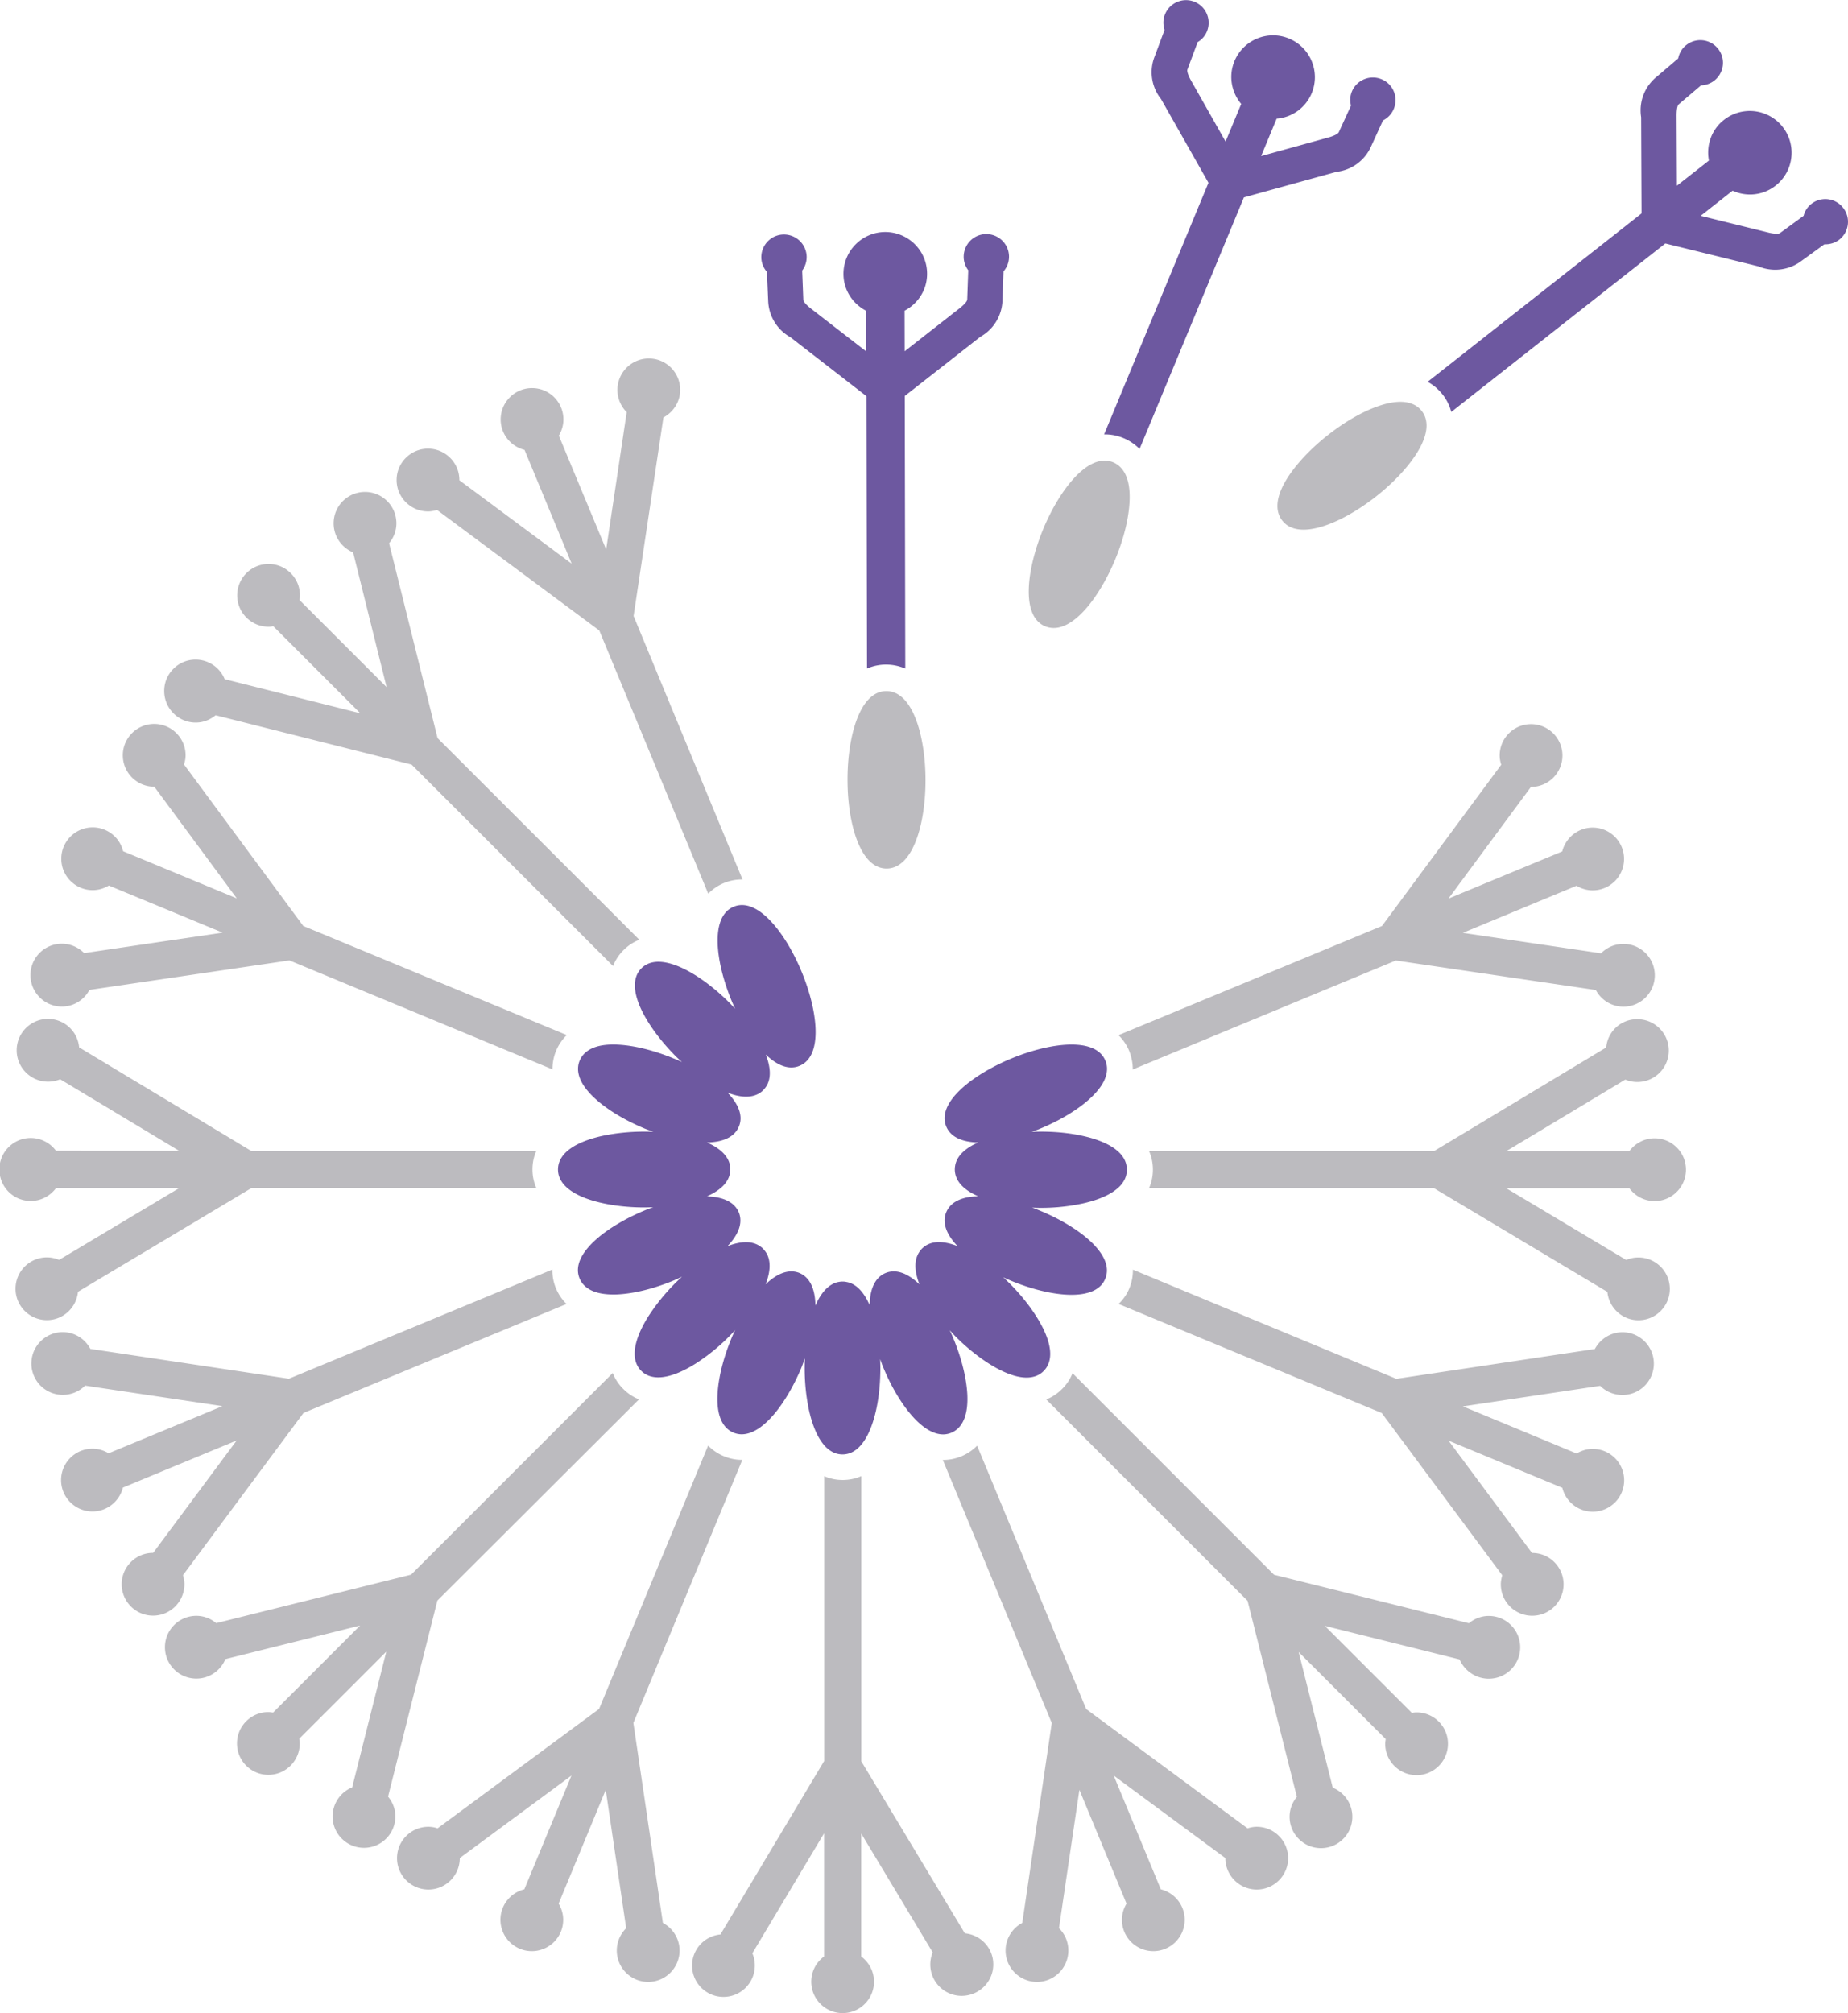
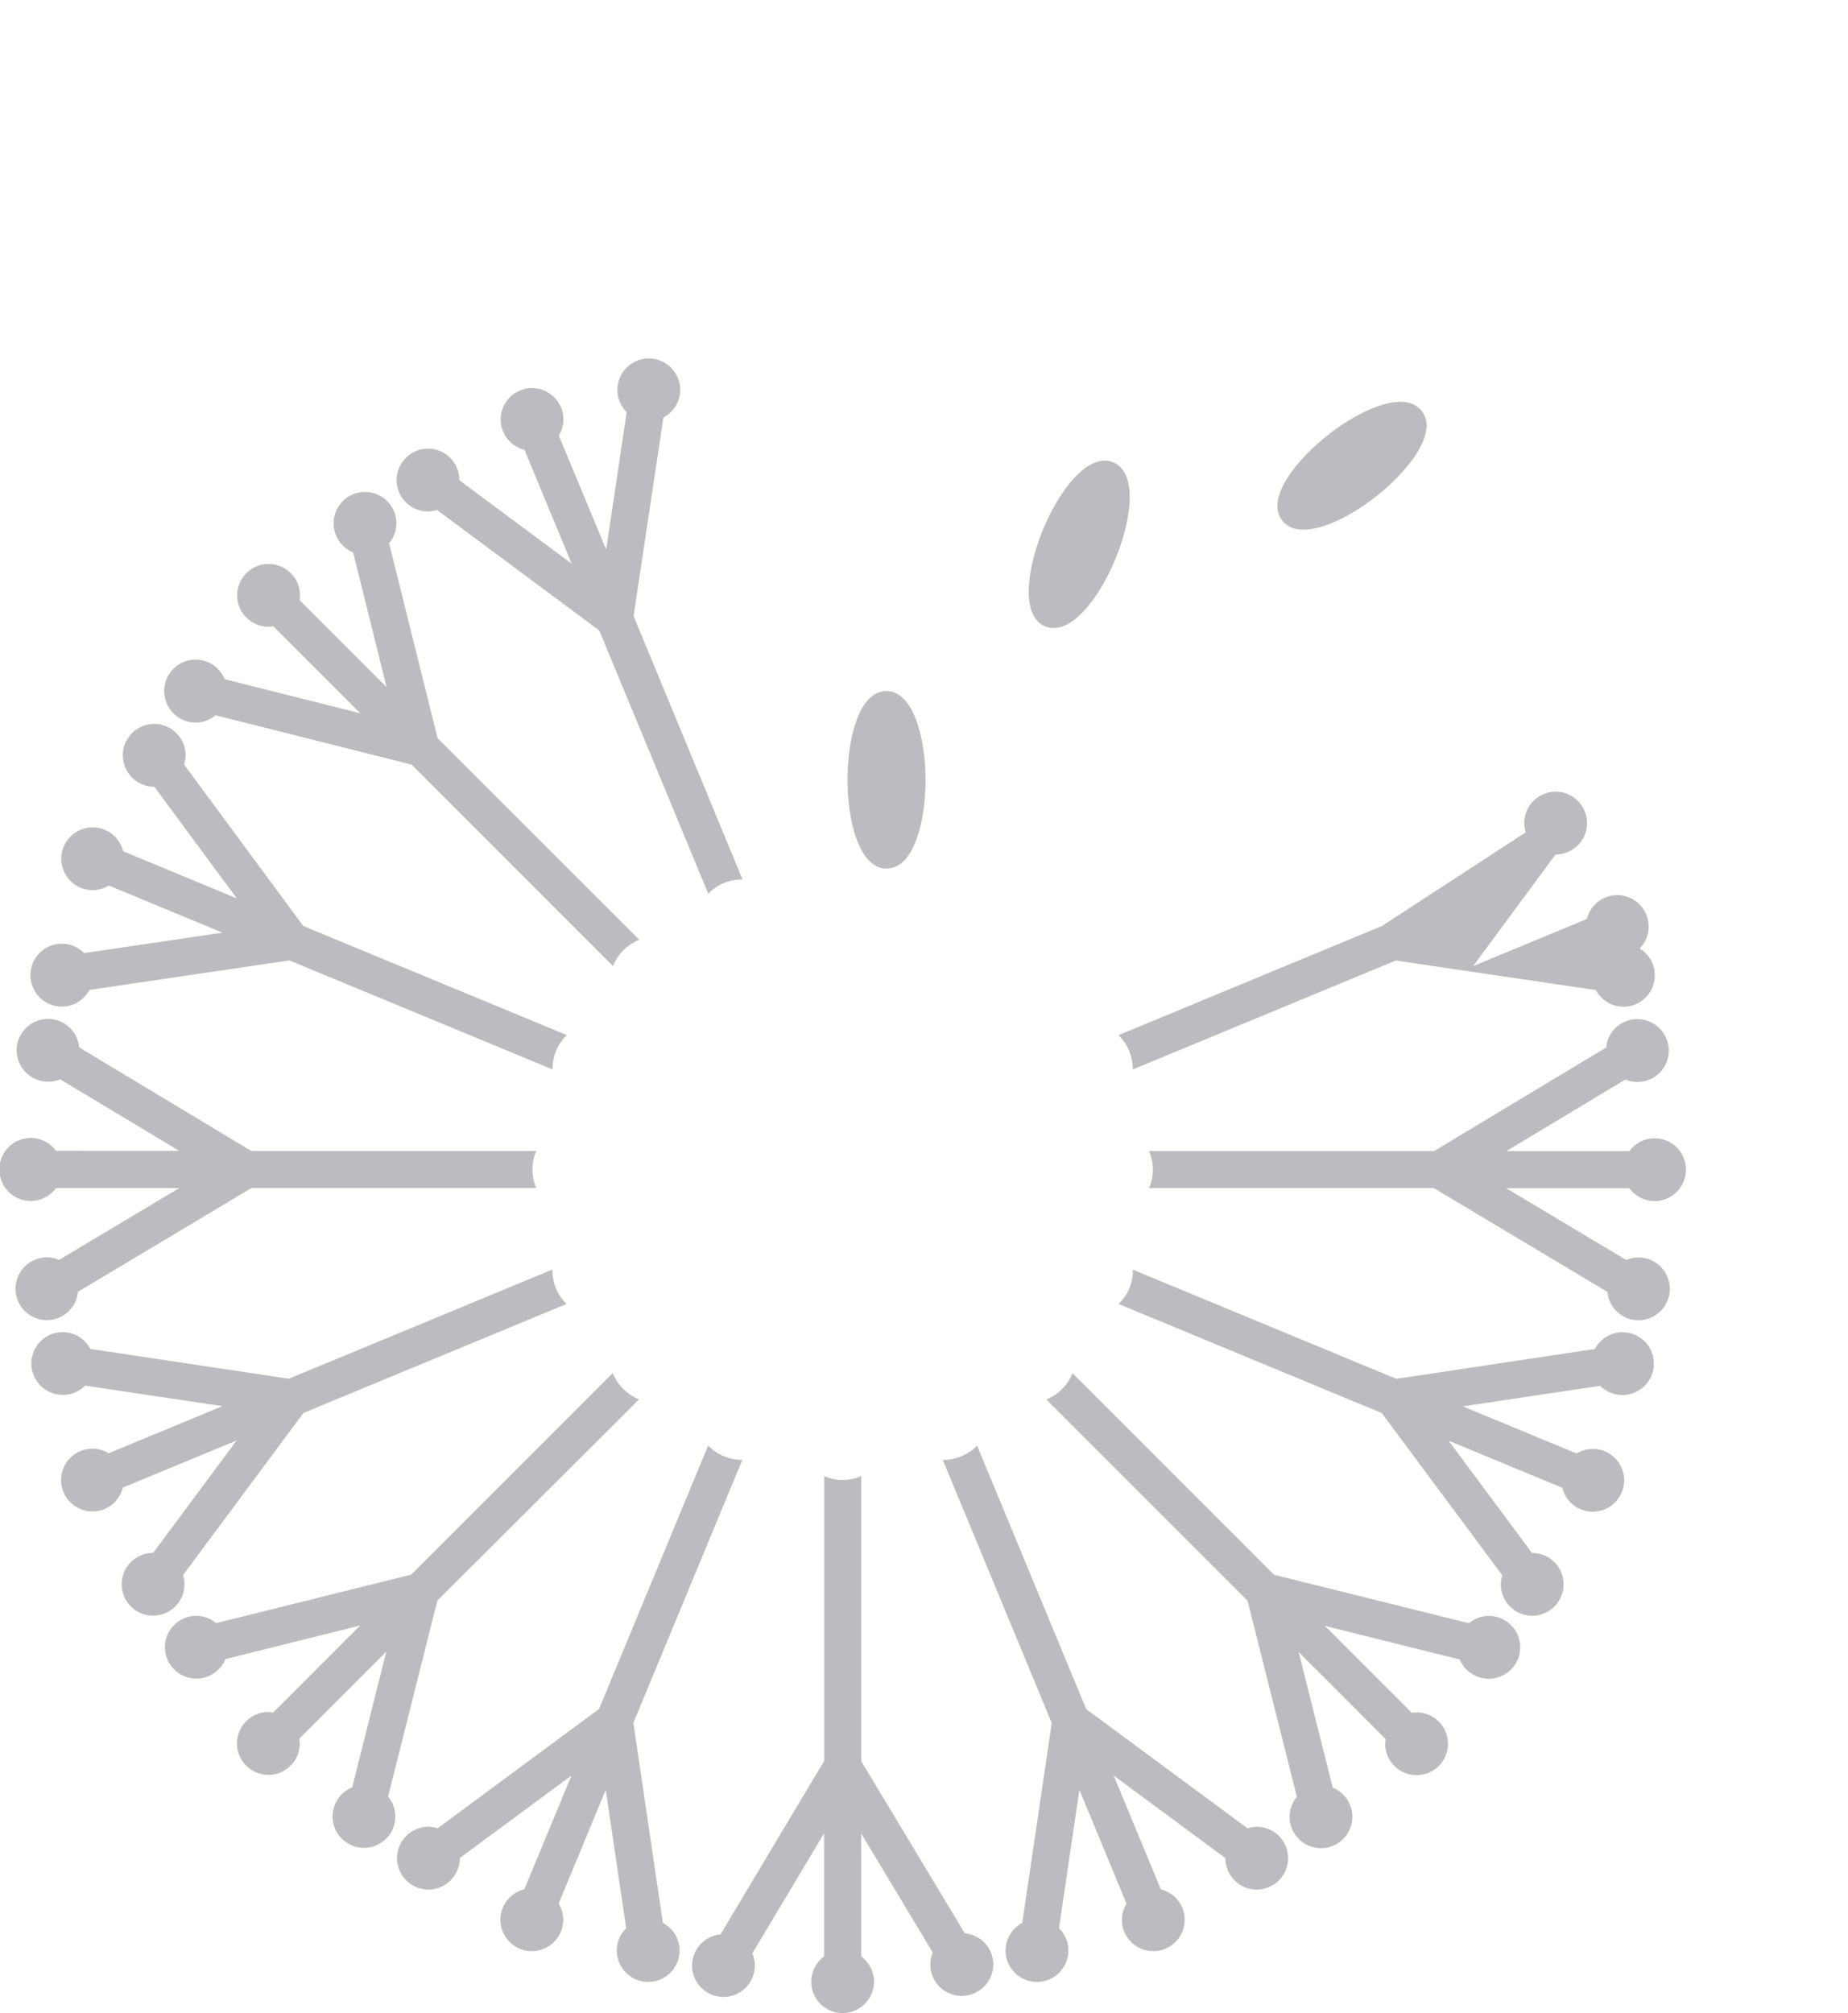
<svg xmlns="http://www.w3.org/2000/svg" data-bbox="-0.06 0.014 177.309 193.056" viewBox="0 0 177.25 193.06" data-type="color">
  <g>
-     <path fill="#6d58a0" d="M132.51 7.6c-1.11-.46-2.38.07-2.84 1.17-.19.45-.2.92-.09 1.36l-1.17 2.55c-.12.25-.86.47-.97.5l-6.48 1.79 1.49-3.59a3.977 3.977 0 0 0 3.36-2.44c.85-2.04-.12-4.39-2.17-5.24-2.04-.85-4.39.12-5.24 2.17-.59 1.43-.28 2.99.65 4.1l-1.5 3.61-3.32-5.87c-.06-.1-.43-.78-.34-1.04l.98-2.63c.39-.23.71-.58.89-1.02.46-1.11-.07-2.38-1.17-2.84-1.11-.46-2.38.07-2.84 1.17-.21.5-.21 1.03-.05 1.51l-.98 2.63c-.51 1.36-.26 2.88.64 4.01l4.55 8.03-10.01 24.13c.62-.01 1.23.1 1.84.35.46.19 1.03.51 1.56 1.05l10.01-24.13 8.88-2.45a4.136 4.136 0 0 0 3.29-2.38l1.17-2.55c.45-.23.82-.6 1.03-1.1.47-1.12-.06-2.4-1.17-2.85zm41.22 11.96c-.38.3-.63.7-.74 1.14l-2.26 1.65c-.22.16-.98-.01-1.09-.04l-6.52-1.61 3.06-2.41c1.32.6 2.91.47 4.13-.49a4.009 4.009 0 1 0-4.96-6.3c-1.22.96-1.71 2.47-1.44 3.9l-3.07 2.41-.03-6.74c0-.11 0-.89.21-1.07l2.13-1.81a2.167 2.167 0 0 0 1.64-3.51 2.167 2.167 0 0 0-3.05-.36c-.43.33-.68.8-.78 1.29l-2.14 1.82a4.132 4.132 0 0 0-1.41 3.81l.04 9.23-20.52 16.15c.66.36 1.12.82 1.43 1.21s.65.95.84 1.68l20.53-16.16 8.94 2.2c.51.22 1.06.32 1.6.32.86 0 1.72-.27 2.44-.79l2.27-1.65c.5.02 1.01-.12 1.44-.45.94-.74 1.11-2.11.36-3.05a2.16 2.16 0 0 0-3.05-.37zM73.68 28.88c.06 1.45.87 2.76 2.13 3.46l7.3 5.66.05 26.12a4.51 4.51 0 0 1 1.83-.38H85c.65 0 1.26.14 1.83.38l-.05-26.14 7.25-5.68c1.26-.7 2.07-2.02 2.12-3.47l.1-2.8c.33-.38.53-.87.53-1.41 0-1.2-.98-2.17-2.18-2.17s-2.17.98-2.17 2.18c0 .48.17.93.44 1.29l-.1 2.8c-.01.28-.62.76-.71.83l-5.29 4.14-.01-3.89c1.28-.67 2.17-2 2.16-3.55 0-2.21-1.8-4-4.02-4-2.21.01-4 1.8-4 4.02 0 1.55.89 2.87 2.18 3.54l.01 3.9-5.33-4.13c-.09-.07-.7-.55-.71-.83l-.11-2.8c.27-.36.43-.81.43-1.29 0-1.2-.98-2.17-2.18-2.17s-2.17.98-2.17 2.18c0 .54.21 1.03.54 1.41zm30.17 80.06c-1.25-.28-2.64-.41-4.01-.41-.3 0-.59.01-.89.02.28-.1.56-.19.83-.31 1.89-.78 3.56-1.79 4.72-2.84 1.83-1.66 1.84-2.92 1.52-3.68-.96-2.31-5.35-1.72-9.02-.2s-7.2 4.21-6.24 6.52c.44 1.05 1.59 1.5 3.06 1.53-1.16.51-1.99 1.22-2.19 2.13-.03.15-.05.3-.05.45 0 .16.02.31.05.45.2.92 1.03 1.62 2.19 2.13-1.47.03-2.62.48-3.06 1.53s.07 2.19 1.08 3.25c-1.19-.46-2.27-.55-3.06-.04-.12.08-.24.17-.35.28-.1.1-.19.22-.28.36-.38.59-.55 1.55.04 3.07-1.07-1.02-2.2-1.52-3.25-1.09-.7.29-1.49 1.07-1.53 3.07-.52-1.17-1.23-2.01-2.16-2.2-.14-.03-.28-.05-.43-.05-.16 0-.3.02-.45.05-.93.21-1.64 1.06-2.16 2.25-.03-2.04-.83-2.83-1.53-3.12s-1.81-.29-3.25 1.09c.47-1.2.55-2.29.03-3.08-.08-.12-.17-.23-.27-.34s-.22-.19-.34-.27c-.79-.52-1.89-.44-3.08.03 1.38-1.44 1.38-2.55 1.09-3.25s-1.08-1.48-3.06-1.53c1.17-.52 2.01-1.23 2.2-2.16.03-.14.05-.28.05-.43 0-.16-.02-.31-.05-.45-.2-.91-1.03-1.62-2.19-2.13 1.47-.03 2.63-.48 3.06-1.53.44-1.05-.07-2.19-1.09-3.25.63.25 1.24.39 1.78.39.48 0 .92-.11 1.29-.34.13-.08.25-.17.36-.29.11-.11.2-.23.28-.35.51-.79.42-1.87-.04-3.06.8.77 1.64 1.24 2.45 1.24.27 0 .53-.05.79-.16 2.31-.96 1.72-5.35.2-9.02s-4.21-7.2-6.52-6.24-1.72 5.35-.2 9.02c.11.26.22.51.34.77-.19-.21-.39-.41-.58-.61-.97-.97-2.06-1.86-3.14-2.55-2.07-1.31-4.11-1.88-5.27-.72s-.59 3.21.73 5.28c.69 1.08 1.58 2.16 2.54 3.13.2.2.41.39.62.58-.26-.12-.52-.24-.78-.34-1.89-.78-3.78-1.25-5.35-1.33-2.46-.13-3.36.76-3.68 1.53-.32.76-.31 2.02 1.52 3.68 1.16 1.05 2.84 2.06 4.72 2.84.27.11.55.21.83.31-.3-.01-.59-.02-.89-.02-1.36 0-2.76.14-4.01.41-2.4.53-4.25 1.58-4.25 3.22s1.84 2.69 4.23 3.22c1.26.28 2.66.42 4.03.42.29 0 .58-.01.87-.02-.27.1-.55.19-.82.31-3.67 1.52-7.2 4.21-6.24 6.52.3.72 1.1 1.54 3.23 1.54.14 0 .29 0 .45-.01 1.56-.08 3.46-.55 5.34-1.33.27-.11.53-.24.8-.36a19.397 19.397 0 0 0-3.18 3.73c-1.32 2.07-1.89 4.12-.73 5.29.44.44 1 .63 1.64.63 1.07 0 2.35-.54 3.64-1.36a18.938 18.938 0 0 0 3.73-3.17c-.12.26-.25.52-.36.8-.78 1.89-1.25 3.78-1.33 5.35-.12 2.47.76 3.36 1.53 3.68.26.11.53.16.79.16 2.11 0 4.37-3.14 5.73-6.4.12-.3.22-.59.33-.88-.01.32-.02.63-.02.95 0 1.36.14 2.75.41 4 .53 2.4 1.58 4.26 3.22 4.26s2.69-1.86 3.22-4.25c.28-1.25.41-2.64.41-4.01 0-.29-.01-.59-.02-.88.1.27.19.55.31.82.78 1.89 1.79 3.56 2.84 4.72 1.17 1.29 2.15 1.68 2.89 1.68.3 0 .57-.07.79-.16.76-.32 1.65-1.21 1.53-3.68-.08-1.56-.55-3.46-1.33-5.35-.11-.27-.23-.54-.36-.8.2.21.39.43.6.64.96.96 2.05 1.85 3.13 2.54 1.29.82 2.57 1.36 3.64 1.36.64 0 1.21-.19 1.64-.63.59-.59 1.06-1.75 0-3.98-.2-.42-.45-.86-.73-1.3-.66-1.04-1.53-2.12-2.54-3.13-.2-.2-.4-.39-.61-.58.25.12.51.23.77.34 1.93.8 4.06 1.34 5.78 1.34 1.56 0 2.79-.44 3.24-1.54.96-2.31-2.56-5-6.24-6.52-.26-.11-.52-.21-.78-.3a18.928 18.928 0 0 0 4.86-.4c2.39-.53 4.23-1.58 4.23-3.22.02-1.68-1.83-2.73-4.23-3.26z" data-color="1" />
-     <path fill="#bcbbbf" d="m154.06 100.46-16.5 9.93h-27.35c.24.55.37 1.15.37 1.78 0 .64-.13 1.23-.37 1.78h27.32l16.64 9.95c.15 1.52 1.42 2.72 2.98 2.72 1.66 0 3.01-1.35 3.01-3.01s-1.35-3.01-3.01-3.01c-.42 0-.81.08-1.17.24l-11.51-6.88h11.81c.55.74 1.42 1.23 2.42 1.23 1.66 0 3.01-1.35 3.01-3.01s-1.35-3.01-3.01-3.01c-.99 0-1.87.49-2.42 1.23h-11.8l11.41-6.86a3.013 3.013 0 0 0 4.17-2.78c0-1.66-1.35-3.01-3.01-3.01a2.962 2.962 0 0 0-2.99 2.71zm-92.77 33.75c-.56-.22-1.07-.56-1.52-1.01s-.78-.96-1-1.52l-19.34 19.34-18.69 4.65c-.52-.43-1.18-.7-1.91-.7-1.66 0-3.01 1.35-3.01 3.01s1.35 3.01 3.01 3.01c1.26 0 2.33-.77 2.79-1.87l12.92-3.22-8.35 8.35c-.15-.02-.29-.05-.45-.05-1.66 0-3.01 1.35-3.01 3.01s1.35 3.01 3.01 3.01 3.01-1.35 3.01-3.01c0-.15-.02-.3-.05-.45l8.35-8.35-3.27 13.01a3.02 3.02 0 0 0-1.88 2.79c0 1.66 1.35 3.01 3.01 3.01s3.01-1.35 3.01-3.01c0-.73-.27-1.38-.7-1.9l4.73-18.8zm71.26-45.4-25.27 10.47c.43.42.78.92 1.02 1.5.18.45.35 1.06.35 1.79l25.23-10.45 19.18 2.83c.51.95 1.5 1.6 2.65 1.6 1.66 0 3.01-1.35 3.01-3.01s-1.35-3.01-3.01-3.01c-.84 0-1.6.34-2.14.9l-13.27-1.96 10.91-4.52c.45.27.98.44 1.55.44 1.66 0 3.01-1.35 3.01-3.01s-1.35-3.01-3.01-3.01c-1.41 0-2.59.98-2.92 2.29l-10.91 4.52 7.91-10.71h.01c1.66 0 3.01-1.35 3.01-3.01s-1.35-3.01-3.01-3.01-3.01 1.35-3.01 3.01c0 .31.06.6.15.88zm-91.5-39.76c.31 0 .59-.06.87-.14l15.56 11.56 10.45 25.24a4.485 4.485 0 0 1 3.29-1.36L60.77 59.08l2.86-19.04c.95-.51 1.61-1.5 1.61-2.65 0-1.66-1.35-3.01-3.01-3.01a3.013 3.013 0 0 0-2.12 5.15L58.14 52.7 53.6 41.78c.27-.45.44-.98.44-1.55 0-1.66-1.35-3.01-3.01-3.01s-3.01 1.35-3.01 3.01c0 1.41.98 2.59 2.29 2.92l4.52 10.91-10.77-8v-.02c0-1.66-1.35-3.01-3.01-3.01s-3.01 1.35-3.01 3.01 1.35 3.01 3.01 3.01zM18.77 69.3c.73 0 1.38-.27 1.91-.7l18.8 4.73L58.8 92.65c.22-.56.55-1.07 1-1.52s.96-.78 1.52-1L41.97 70.79 37.32 52.1c.43-.52.7-1.18.7-1.91 0-1.66-1.35-3.01-3.01-3.01S32 48.53 32 50.19c0 1.26.77 2.33 1.87 2.79l3.21 12.92-8.35-8.35c.02-.15.04-.29.04-.45 0-1.66-1.35-3.01-3.01-3.01s-3.01 1.35-3.01 3.01 1.35 3.01 3.01 3.01c.15 0 .3-.02.45-.05l8.35 8.35-13.01-3.27a3.02 3.02 0 0 0-2.79-1.88c-1.66 0-3.01 1.35-3.01 3.01s1.35 3.03 3.02 3.03zM5.93 96.54c1.15 0 2.14-.65 2.65-1.6l19.18-2.83 25.23 10.45c0-.73.16-1.34.35-1.78.18-.45.5-1 1.02-1.51L29.09 88.81 17.65 73.32c.09-.28.15-.57.15-.88 0-1.66-1.35-3.01-3.01-3.01s-3.01 1.35-3.01 3.01 1.35 3.01 3.01 3.01h.01l7.91 10.71-10.9-4.52a3.005 3.005 0 0 0-2.92-2.29c-1.66 0-3.01 1.35-3.01 3.01s1.35 3.01 3.01 3.01c.57 0 1.1-.17 1.55-.44l10.91 4.52-13.28 1.96c-.55-.55-1.3-.9-2.14-.9-1.66 0-3.01 1.35-3.01 3.01s1.35 3.02 3.01 3.02zm-2.98 18.64c.99 0 1.87-.49 2.42-1.23h11.81l-11.51 6.88c-.36-.15-.76-.24-1.17-.24-1.66 0-3.01 1.35-3.01 3.01s1.35 3.01 3.01 3.01c1.56 0 2.83-1.2 2.98-2.72l16.64-9.95h27.32c-.24-.55-.37-1.15-.37-1.78 0-.64.13-1.23.37-1.78H24.09l-16.5-9.93a3 3 0 0 0-2.98-2.73c-1.66 0-3.01 1.35-3.01 3.01a3.013 3.013 0 0 0 4.17 2.78l11.41 6.86H5.37a3.006 3.006 0 0 0-2.42-1.23c-1.66 0-3.01 1.35-3.01 3.01 0 1.68 1.34 3.03 3.01 3.03zm11.73 33.75c-1.66 0-3.01 1.35-3.01 3.01s1.35 3.01 3.01 3.01 3.01-1.35 3.01-3.01c0-.31-.06-.6-.14-.87l11.56-15.56 25.23-10.45a4.517 4.517 0 0 1-1.36-3.3l-25.27 10.47-19.04-2.86c-.51-.95-1.5-1.61-2.65-1.61-1.66 0-3.01 1.35-3.01 3.01a3.013 3.013 0 0 0 5.15 2.12l13.17 1.97-10.91 4.52c-.45-.27-.98-.44-1.55-.44-1.66 0-3.01 1.35-3.01 3.01s1.35 3.01 3.01 3.01c1.41 0 2.59-.98 2.92-2.29l10.91-4.52-8 10.77c-.01.02-.01.01-.02.01zm56.48-8.92c-.58 0-1.16-.11-1.73-.35-.45-.18-1-.5-1.51-1.02L57.46 163.9l-15.49 11.45a2.85 2.85 0 0 0-.88-.15c-1.66 0-3.01 1.35-3.01 3.01s1.35 3.01 3.01 3.01 3.01-1.35 3.01-3.01v-.01l10.71-7.91-4.52 10.91c-1.31.32-2.29 1.5-2.29 2.92 0 1.66 1.35 3.01 3.01 3.01s3.01-1.35 3.01-3.01c0-.57-.17-1.1-.44-1.55l4.52-10.91 1.96 13.27c-.55.55-.9 1.3-.9 2.14 0 1.66 1.35 3.01 3.01 3.01s3.01-1.35 3.01-3.01c0-1.15-.65-2.14-1.6-2.65l-2.83-19.18 10.45-25.23h-.04zm24.11 48.39c0-1.57-1.2-2.84-2.73-2.98l-9.93-16.5v-27.35c-.55.24-1.15.37-1.78.37-.64 0-1.23-.13-1.78-.37v27.32l-9.95 16.64a2.998 2.998 0 0 0-2.72 2.98c0 1.66 1.35 3.01 3.01 3.01s3.01-1.35 3.01-3.01c0-.41-.08-.81-.24-1.17l6.88-11.51v11.81c-.74.55-1.23 1.42-1.23 2.42 0 1.66 1.35 3.01 3.01 3.01s3.01-1.35 3.01-3.01c0-.99-.49-1.87-1.23-2.42v-11.8l6.86 11.41a3.013 3.013 0 0 0 2.78 4.17c1.68-.01 3.03-1.36 3.03-3.02zm2.78-3.98c-.95.51-1.6 1.5-1.6 2.65 0 1.66 1.35 3.01 3.01 3.01s3.01-1.35 3.01-3.01c0-.84-.34-1.6-.9-2.14l1.96-13.27 4.52 10.91c-.27.45-.44.98-.44 1.55 0 1.66 1.35 3.01 3.01 3.01s3.01-1.35 3.01-3.01c0-1.41-.98-2.59-2.29-2.92l-4.52-10.91 10.71 7.91v.01c0 1.66 1.35 3.01 3.01 3.01s3.01-1.35 3.01-3.01-1.35-3.01-3.01-3.01c-.31 0-.6.06-.88.15l-15.48-11.44-10.46-25.26c-.51.52-1.06.83-1.51 1.02-.44.18-1.04.35-1.75.35h-.03l10.45 25.23zM142.8 161c1.66 0 3.01-1.35 3.01-3.01s-1.35-3.01-3.01-3.01c-.73 0-1.39.27-1.91.7l-18.69-4.65-19.33-19.33c-.27.68-.66 1.18-1.01 1.52-.45.45-.96.78-1.51 1l19.31 19.31 4.73 18.8c-.43.52-.7 1.18-.7 1.91 0 1.66 1.35 3.01 3.01 3.01s3.01-1.35 3.01-3.01c0-1.26-.78-2.34-1.88-2.79l-3.27-13.01 8.35 8.35c-.02.15-.05.29-.05.45 0 1.66 1.35 3.01 3.01 3.01s3.01-1.35 3.01-3.01-1.35-3.01-3.01-3.01c-.15 0-.3.02-.45.05l-8.35-8.35 12.92 3.22c.48 1.08 1.55 1.85 2.81 1.85zm12.82-27.21c1.66 0 3.01-1.35 3.01-3.01s-1.35-3.01-3.01-3.01c-1.15 0-2.14.66-2.65 1.61l-19.04 2.86-25.27-10.47c.01.6-.1 1.2-.34 1.79s-.6 1.08-1.03 1.5l25.24 10.46 11.56 15.56c-.08.28-.14.57-.14.87 0 1.66 1.35 3.01 3.01 3.01s3.01-1.35 3.01-3.01-1.35-3.01-3.01-3.01h-.02l-8-10.77 10.91 4.52c.32 1.31 1.5 2.29 2.92 2.29 1.66 0 3.01-1.35 3.01-3.01s-1.35-3.01-3.01-3.01c-.57 0-1.1.17-1.55.44l-10.91-4.52 13.17-1.97c.54.54 1.3.88 2.14.88zm-55.37-73.72c.27.11.54.16.82.16 2.17 0 4.51-3.23 5.9-6.59.81-1.94 1.29-3.9 1.37-5.51.13-2.54-.79-3.46-1.57-3.79-2.38-.98-5.15 2.64-6.72 6.42-1.56 3.8-2.17 8.33.2 9.31zm24.78-9.27c1.98 0 4.71-1.42 6.96-3.19 1.65-1.3 3.03-2.77 3.89-4.13 1.35-2.15 1.01-3.4.48-4.07s-1.66-1.3-4.07-.49c-1.53.51-3.28 1.51-4.93 2.81s-3.03 2.77-3.89 4.13c-1.35 2.15-1.01 3.4-.48 4.07.48.61 1.19.87 2.04.87zM85.04 83.3c2.58-.01 3.74-4.42 3.73-8.52s-1.19-8.5-3.76-8.5c-2.57.01-3.73 4.42-3.72 8.52 0 4.09 1.18 8.5 3.75 8.5z" data-color="2" />
+     <path fill="#bcbbbf" d="m154.06 100.46-16.5 9.93h-27.35c.24.55.37 1.15.37 1.78 0 .64-.13 1.23-.37 1.78h27.32l16.64 9.95c.15 1.52 1.42 2.72 2.98 2.72 1.66 0 3.01-1.35 3.01-3.01s-1.35-3.01-3.01-3.01c-.42 0-.81.08-1.17.24l-11.51-6.88h11.81c.55.74 1.42 1.23 2.42 1.23 1.66 0 3.01-1.35 3.01-3.01s-1.35-3.01-3.01-3.01c-.99 0-1.87.49-2.42 1.23h-11.8l11.41-6.86a3.013 3.013 0 0 0 4.17-2.78c0-1.66-1.35-3.01-3.01-3.01a2.962 2.962 0 0 0-2.99 2.71zm-92.77 33.75c-.56-.22-1.07-.56-1.52-1.01s-.78-.96-1-1.52l-19.34 19.34-18.69 4.65c-.52-.43-1.18-.7-1.91-.7-1.66 0-3.01 1.35-3.01 3.01s1.35 3.01 3.01 3.01c1.26 0 2.33-.77 2.79-1.87l12.92-3.22-8.35 8.35c-.15-.02-.29-.05-.45-.05-1.66 0-3.01 1.35-3.01 3.01s1.35 3.01 3.01 3.01 3.01-1.35 3.01-3.01c0-.15-.02-.3-.05-.45l8.35-8.35-3.27 13.01a3.02 3.02 0 0 0-1.88 2.79c0 1.66 1.35 3.01 3.01 3.01s3.01-1.35 3.01-3.01c0-.73-.27-1.38-.7-1.9l4.73-18.8zm71.26-45.4-25.27 10.47c.43.42.78.92 1.02 1.5.18.45.35 1.06.35 1.79l25.23-10.45 19.18 2.83c.51.95 1.5 1.6 2.65 1.6 1.66 0 3.01-1.35 3.01-3.01s-1.35-3.01-3.01-3.01c-.84 0-1.6.34-2.14.9c.45.27.98.44 1.55.44 1.66 0 3.01-1.35 3.01-3.01s-1.35-3.01-3.01-3.01c-1.41 0-2.59.98-2.92 2.29l-10.91 4.52 7.91-10.71h.01c1.66 0 3.01-1.35 3.01-3.01s-1.35-3.01-3.01-3.01-3.01 1.35-3.01 3.01c0 .31.06.6.15.88zm-91.5-39.76c.31 0 .59-.06.87-.14l15.56 11.56 10.45 25.24a4.485 4.485 0 0 1 3.29-1.36L60.77 59.08l2.86-19.04c.95-.51 1.61-1.5 1.61-2.65 0-1.66-1.35-3.01-3.01-3.01a3.013 3.013 0 0 0-2.12 5.15L58.14 52.7 53.6 41.78c.27-.45.44-.98.44-1.55 0-1.66-1.35-3.01-3.01-3.01s-3.01 1.35-3.01 3.01c0 1.41.98 2.59 2.29 2.92l4.52 10.91-10.77-8v-.02c0-1.66-1.35-3.01-3.01-3.01s-3.01 1.35-3.01 3.01 1.35 3.01 3.01 3.01zM18.77 69.3c.73 0 1.38-.27 1.91-.7l18.8 4.73L58.8 92.65c.22-.56.55-1.07 1-1.52s.96-.78 1.52-1L41.97 70.79 37.32 52.1c.43-.52.7-1.18.7-1.91 0-1.66-1.35-3.01-3.01-3.01S32 48.53 32 50.19c0 1.26.77 2.33 1.87 2.79l3.21 12.92-8.35-8.35c.02-.15.04-.29.04-.45 0-1.66-1.35-3.01-3.01-3.01s-3.01 1.35-3.01 3.01 1.35 3.01 3.01 3.01c.15 0 .3-.02.45-.05l8.35 8.35-13.01-3.27a3.02 3.02 0 0 0-2.79-1.88c-1.66 0-3.01 1.35-3.01 3.01s1.35 3.03 3.02 3.03zM5.93 96.54c1.15 0 2.14-.65 2.65-1.6l19.18-2.83 25.23 10.45c0-.73.16-1.34.35-1.78.18-.45.5-1 1.02-1.51L29.09 88.81 17.65 73.32c.09-.28.15-.57.15-.88 0-1.66-1.35-3.01-3.01-3.01s-3.01 1.35-3.01 3.01 1.35 3.01 3.01 3.01h.01l7.91 10.71-10.9-4.52a3.005 3.005 0 0 0-2.92-2.29c-1.66 0-3.01 1.35-3.01 3.01s1.35 3.01 3.01 3.01c.57 0 1.1-.17 1.55-.44l10.91 4.52-13.28 1.96c-.55-.55-1.3-.9-2.14-.9-1.66 0-3.01 1.35-3.01 3.01s1.35 3.02 3.01 3.02zm-2.98 18.64c.99 0 1.87-.49 2.42-1.23h11.81l-11.51 6.88c-.36-.15-.76-.24-1.17-.24-1.66 0-3.01 1.35-3.01 3.01s1.35 3.01 3.01 3.01c1.56 0 2.83-1.2 2.98-2.72l16.64-9.95h27.32c-.24-.55-.37-1.15-.37-1.78 0-.64.13-1.23.37-1.78H24.09l-16.5-9.93a3 3 0 0 0-2.98-2.73c-1.66 0-3.01 1.35-3.01 3.01a3.013 3.013 0 0 0 4.17 2.78l11.41 6.86H5.37a3.006 3.006 0 0 0-2.42-1.23c-1.66 0-3.01 1.35-3.01 3.01 0 1.68 1.34 3.03 3.01 3.03zm11.73 33.75c-1.66 0-3.01 1.35-3.01 3.01s1.35 3.01 3.01 3.01 3.01-1.35 3.01-3.01c0-.31-.06-.6-.14-.87l11.56-15.56 25.23-10.45a4.517 4.517 0 0 1-1.36-3.3l-25.27 10.47-19.04-2.86c-.51-.95-1.5-1.61-2.65-1.61-1.66 0-3.01 1.35-3.01 3.01a3.013 3.013 0 0 0 5.15 2.12l13.17 1.97-10.91 4.52c-.45-.27-.98-.44-1.55-.44-1.66 0-3.01 1.35-3.01 3.01s1.35 3.01 3.01 3.01c1.41 0 2.59-.98 2.92-2.29l10.91-4.52-8 10.77c-.01.02-.01.01-.02.01zm56.48-8.92c-.58 0-1.16-.11-1.73-.35-.45-.18-1-.5-1.51-1.02L57.46 163.9l-15.49 11.45a2.85 2.85 0 0 0-.88-.15c-1.66 0-3.01 1.35-3.01 3.01s1.35 3.01 3.01 3.01 3.01-1.35 3.01-3.01v-.01l10.71-7.91-4.52 10.91c-1.31.32-2.29 1.5-2.29 2.92 0 1.66 1.35 3.01 3.01 3.01s3.01-1.35 3.01-3.01c0-.57-.17-1.1-.44-1.55l4.52-10.91 1.96 13.27c-.55.55-.9 1.3-.9 2.14 0 1.66 1.35 3.01 3.01 3.01s3.01-1.35 3.01-3.01c0-1.15-.65-2.14-1.6-2.65l-2.83-19.18 10.45-25.23h-.04zm24.11 48.39c0-1.57-1.2-2.84-2.73-2.98l-9.93-16.5v-27.35c-.55.24-1.15.37-1.78.37-.64 0-1.23-.13-1.78-.37v27.32l-9.95 16.64a2.998 2.998 0 0 0-2.72 2.98c0 1.66 1.35 3.01 3.01 3.01s3.01-1.35 3.01-3.01c0-.41-.08-.81-.24-1.17l6.88-11.51v11.81c-.74.55-1.23 1.42-1.23 2.42 0 1.66 1.35 3.01 3.01 3.01s3.01-1.35 3.01-3.01c0-.99-.49-1.87-1.23-2.42v-11.8l6.86 11.41a3.013 3.013 0 0 0 2.78 4.17c1.68-.01 3.03-1.36 3.03-3.02zm2.78-3.98c-.95.51-1.6 1.5-1.6 2.65 0 1.66 1.35 3.01 3.01 3.01s3.01-1.35 3.01-3.01c0-.84-.34-1.6-.9-2.14l1.96-13.27 4.52 10.91c-.27.45-.44.98-.44 1.55 0 1.66 1.35 3.01 3.01 3.01s3.01-1.35 3.01-3.01c0-1.41-.98-2.59-2.29-2.92l-4.52-10.91 10.71 7.91v.01c0 1.66 1.35 3.01 3.01 3.01s3.01-1.35 3.01-3.01-1.35-3.01-3.01-3.01c-.31 0-.6.06-.88.15l-15.48-11.44-10.46-25.26c-.51.52-1.06.83-1.51 1.02-.44.18-1.04.35-1.75.35h-.03l10.45 25.23zM142.8 161c1.66 0 3.01-1.35 3.01-3.01s-1.35-3.01-3.01-3.01c-.73 0-1.39.27-1.91.7l-18.69-4.65-19.33-19.33c-.27.68-.66 1.18-1.01 1.52-.45.45-.96.78-1.51 1l19.31 19.31 4.73 18.8c-.43.52-.7 1.18-.7 1.91 0 1.66 1.35 3.01 3.01 3.01s3.01-1.35 3.01-3.01c0-1.26-.78-2.34-1.88-2.79l-3.27-13.01 8.35 8.35c-.02.15-.05.29-.05.45 0 1.66 1.35 3.01 3.01 3.01s3.01-1.35 3.01-3.01-1.35-3.01-3.01-3.01c-.15 0-.3.02-.45.05l-8.35-8.35 12.92 3.22c.48 1.08 1.55 1.85 2.81 1.85zm12.82-27.21c1.66 0 3.01-1.35 3.01-3.01s-1.35-3.01-3.01-3.01c-1.15 0-2.14.66-2.65 1.61l-19.04 2.86-25.27-10.47c.01.6-.1 1.2-.34 1.79s-.6 1.08-1.03 1.5l25.24 10.46 11.56 15.56c-.08.28-.14.57-.14.87 0 1.66 1.35 3.01 3.01 3.01s3.01-1.35 3.01-3.01-1.35-3.01-3.01-3.01h-.02l-8-10.77 10.91 4.52c.32 1.31 1.5 2.29 2.92 2.29 1.66 0 3.01-1.35 3.01-3.01s-1.35-3.01-3.01-3.01c-.57 0-1.1.17-1.55.44l-10.91-4.52 13.17-1.97c.54.54 1.3.88 2.14.88zm-55.37-73.72c.27.11.54.16.82.16 2.17 0 4.51-3.23 5.9-6.59.81-1.94 1.29-3.9 1.37-5.51.13-2.54-.79-3.46-1.57-3.79-2.38-.98-5.15 2.64-6.72 6.42-1.56 3.8-2.17 8.33.2 9.31zm24.78-9.27c1.98 0 4.71-1.42 6.96-3.19 1.65-1.3 3.03-2.77 3.89-4.13 1.35-2.15 1.01-3.4.48-4.07s-1.66-1.3-4.07-.49c-1.53.51-3.28 1.51-4.93 2.81s-3.03 2.77-3.89 4.13c-1.35 2.15-1.01 3.4-.48 4.07.48.61 1.19.87 2.04.87zM85.04 83.3c2.58-.01 3.74-4.42 3.73-8.52s-1.19-8.5-3.76-8.5c-2.57.01-3.73 4.42-3.72 8.52 0 4.09 1.18 8.5 3.75 8.5z" data-color="2" />
  </g>
</svg>